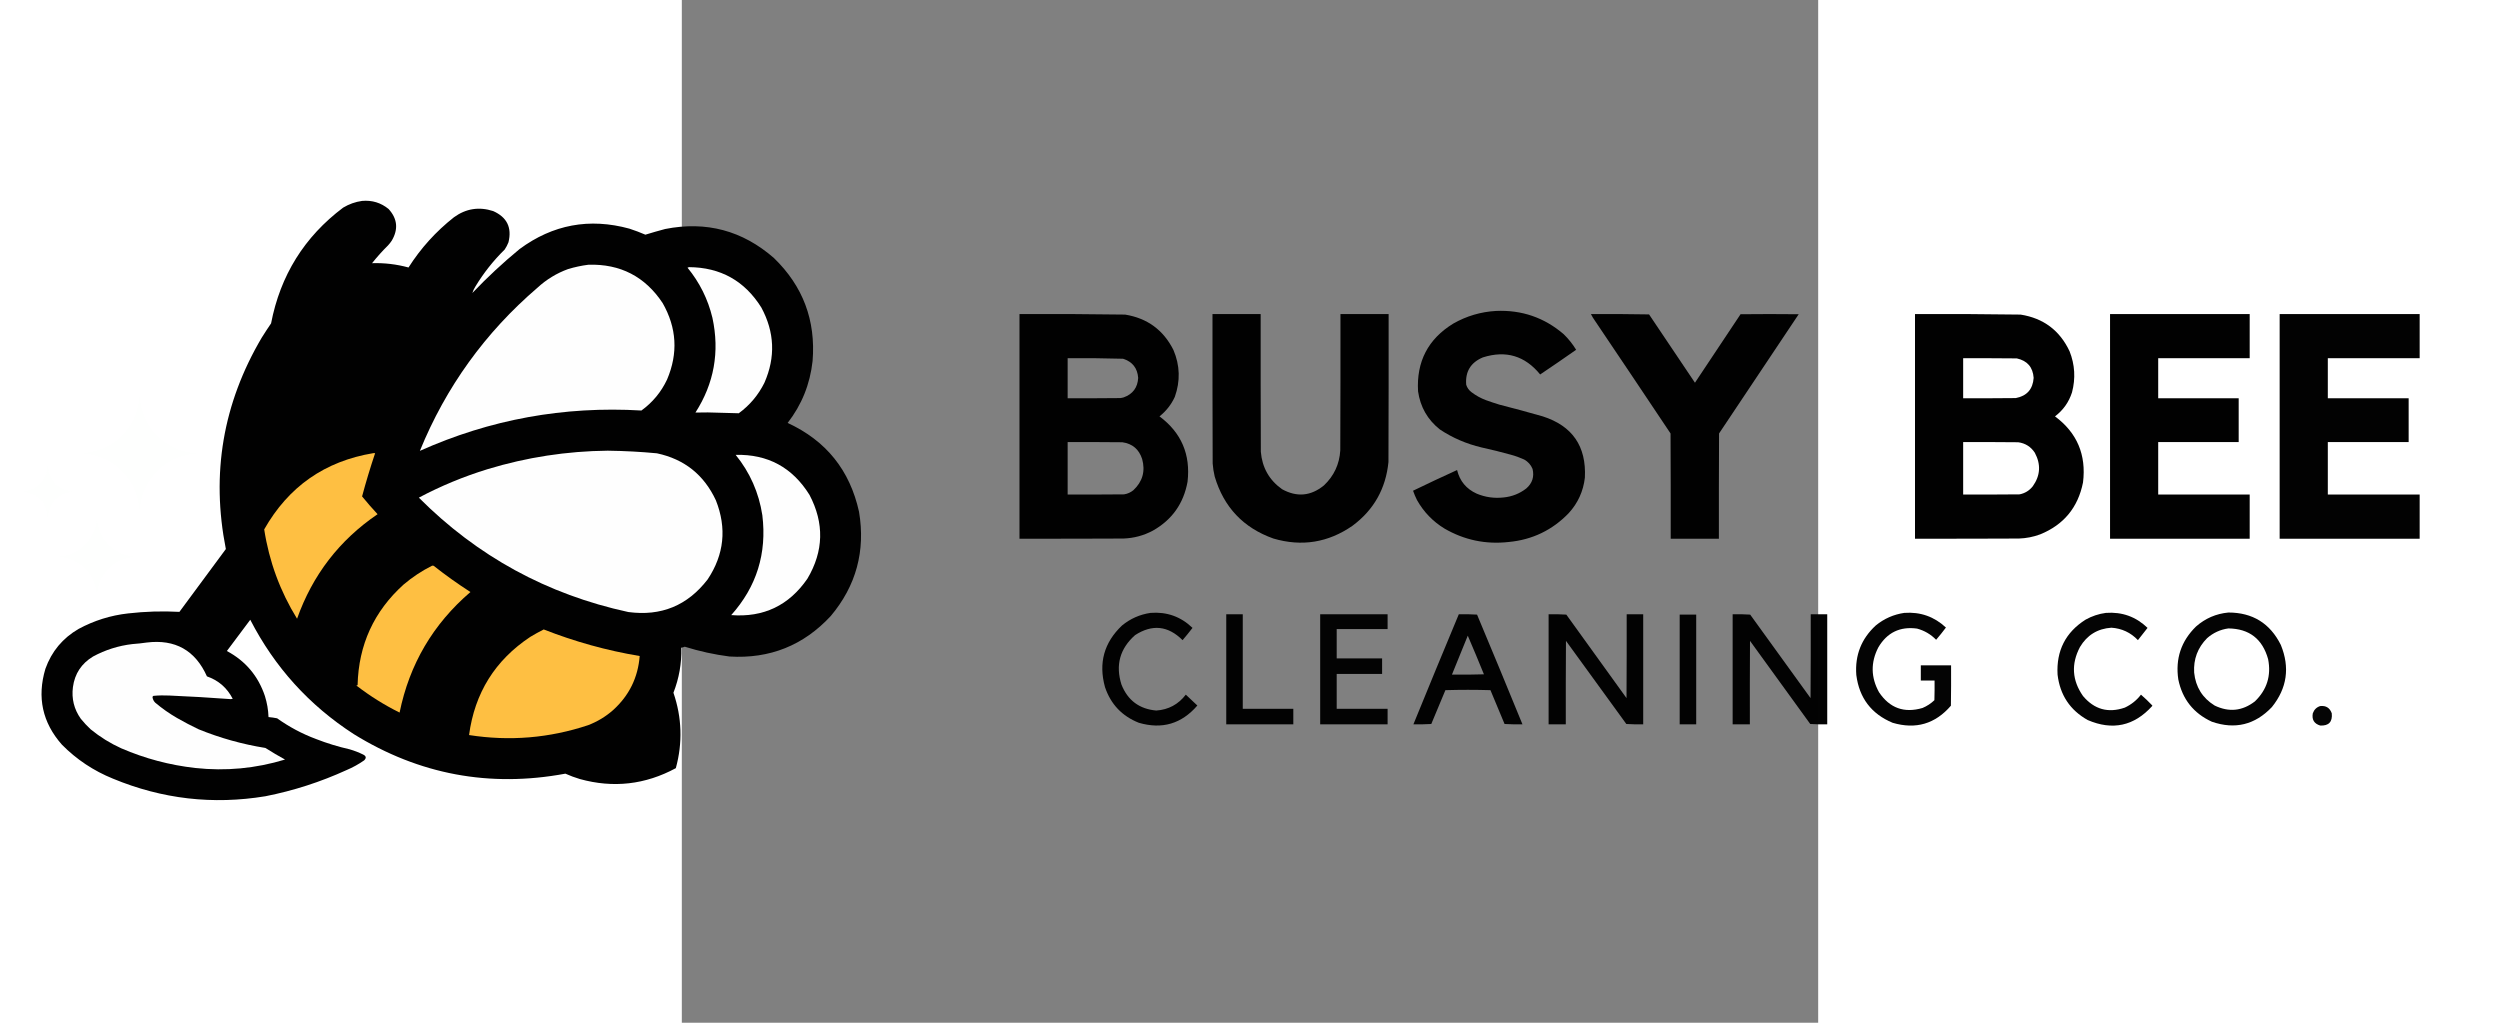
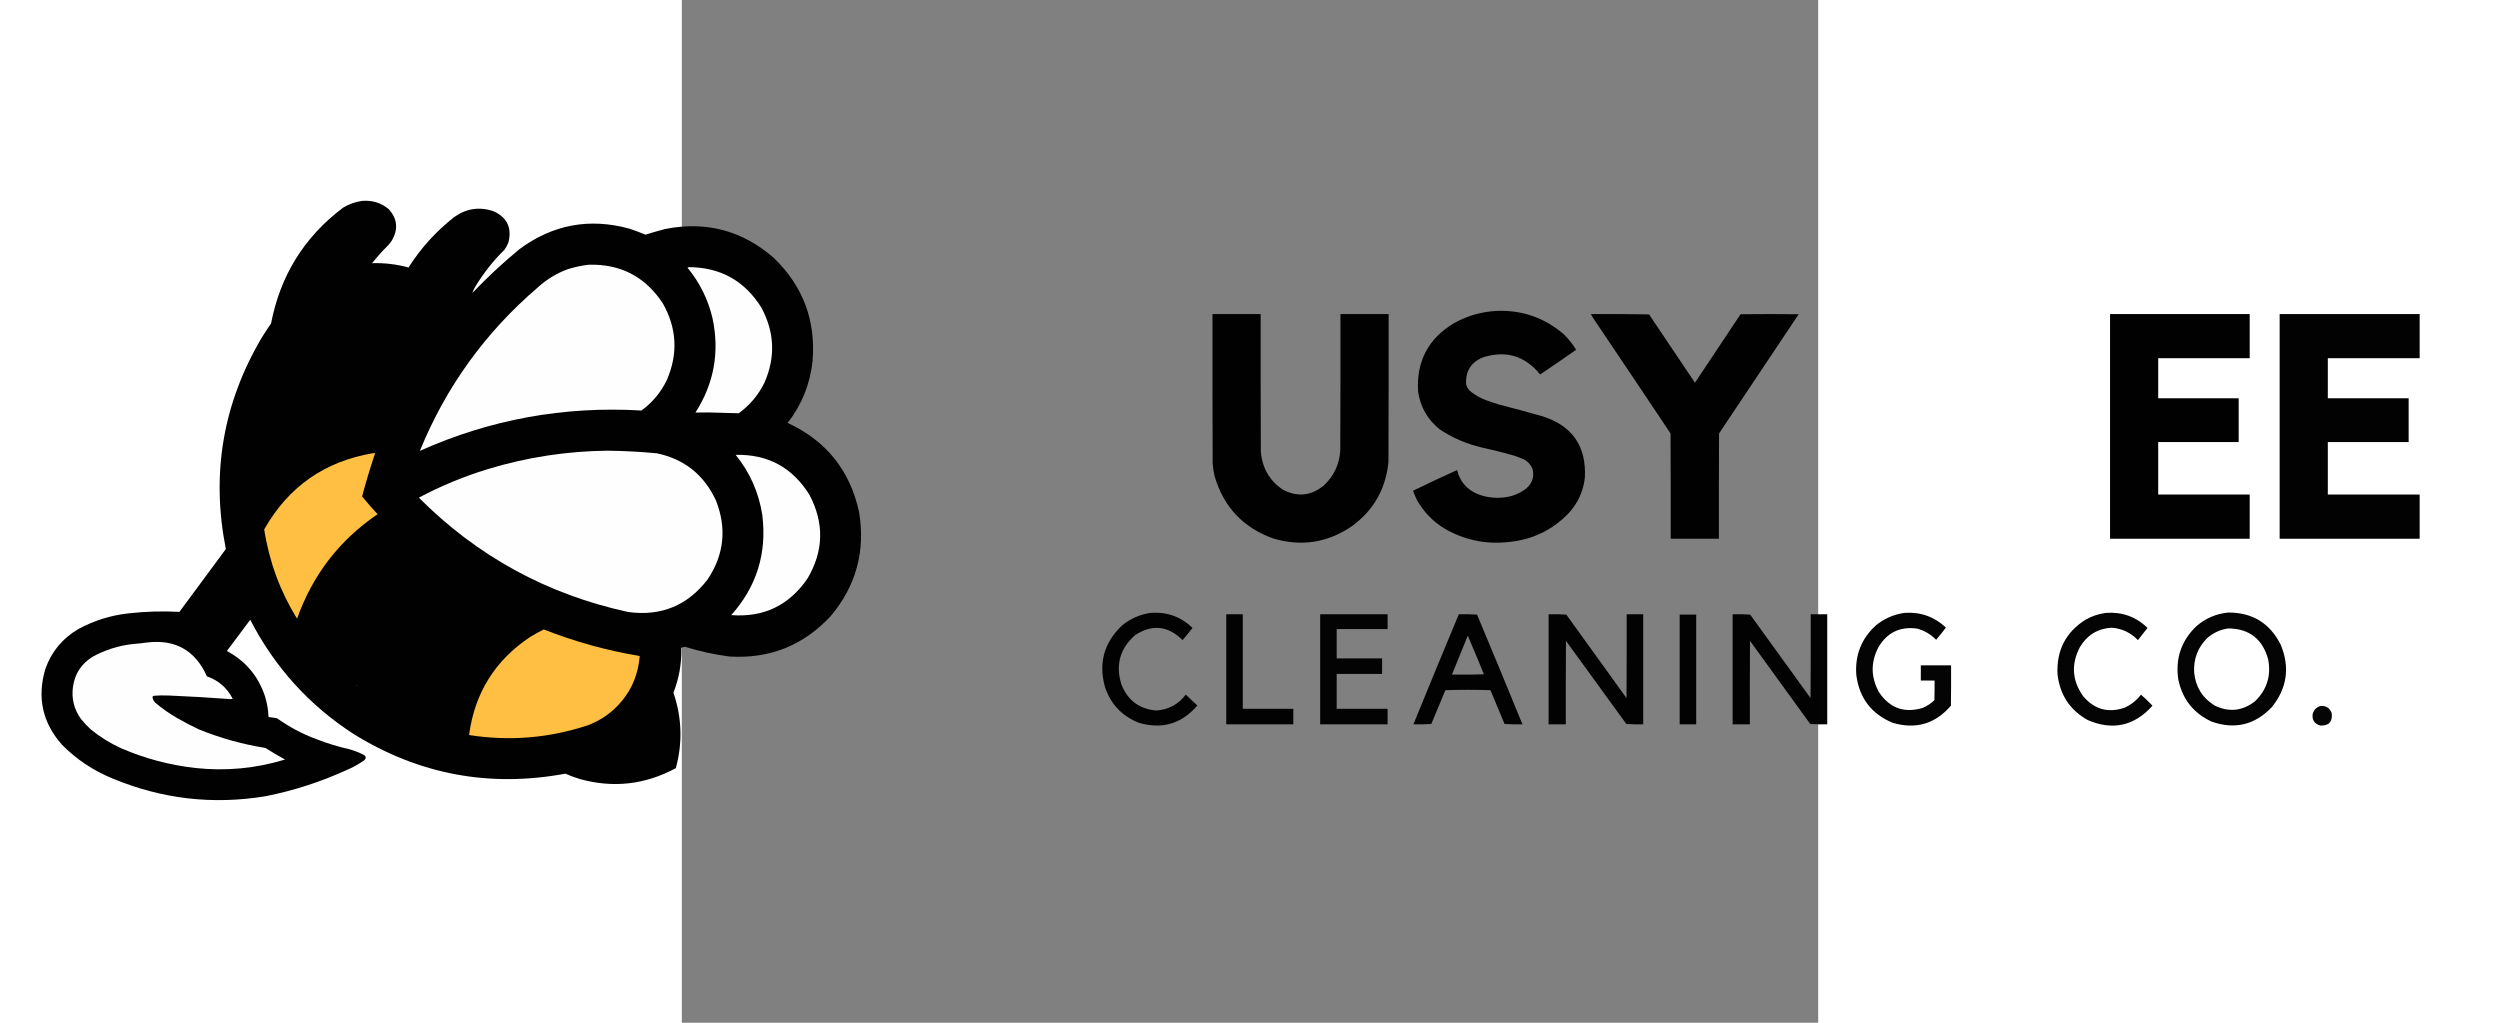
<svg xmlns="http://www.w3.org/2000/svg" xmlns:xlink="http://www.w3.org/1999/xlink" width="220px" height="90px" viewBox="60 40 100 90" version="1.1" overflow="visible">
  <rect x="60" y="40" width="100" height="90" fill="#808080" stroke="none" />
  <defs>
    <filter id="alpha" filterUnits="objectBoundingBox" x="0%" y="0%" width="100%" height="100%">
      <feColorMatrix type="matrix" in="SourceGraphic" values="0 0 0 0 1 0 0 0 0 1 0 0 0 0 1 0 0 0 1 0" />
    </filter>
    <mask id="mask0">
      <g filter="url(#alpha)">
        <rect x="0" y="0" width="218" height="164" style="fill:rgb(0%,0%,0%);fill-opacity:0.996;stroke:none;" />
      </g>
    </mask>
    <clipPath id="clip1">
      <rect x="0" y="0" width="218" height="164" />
    </clipPath>
    <g id="surface5" clip-path="url(#clip1)">
      <path style=" stroke:none;fill-rule:evenodd;fill:rgb(0%,0%,0%);fill-opacity:1;" d="M 31.863 57.68 C 32.742 57.602 33.52 57.84 34.195 58.391 C 34.973 59.242 35.066 60.168 34.48 61.168 C 34.383 61.32 34.27 61.461 34.148 61.594 C 33.648 62.086 33.18 62.609 32.742 63.16 C 33.832 63.125 34.898 63.254 35.949 63.539 C 37.027 61.844 38.359 60.371 39.945 59.121 C 41.004 58.352 42.156 58.172 43.398 58.574 C 44.613 59.113 45.062 60.027 44.746 61.32 C 44.656 61.547 44.547 61.762 44.41 61.961 C 43.414 62.938 42.559 64.02 41.84 65.207 C 41.723 65.391 41.629 65.586 41.566 65.785 C 42.879 64.406 44.266 63.117 45.727 61.914 C 48.652 59.758 51.871 59.16 55.387 60.121 C 55.863 60.277 56.332 60.453 56.793 60.652 C 57.371 60.473 57.949 60.309 58.535 60.152 C 62.148 59.438 65.336 60.289 68.102 62.703 C 70.66 65.176 71.797 68.195 71.508 71.766 C 71.285 73.801 70.555 75.617 69.312 77.219 C 72.695 78.777 74.789 81.383 75.594 85.035 C 76.172 88.488 75.344 91.543 73.109 94.207 C 70.711 96.797 67.738 97.988 64.195 97.773 C 62.859 97.602 61.547 97.312 60.258 96.91 C 60.16 96.953 60.062 96.98 59.957 97 C 59.992 98.371 59.758 99.691 59.262 100.961 C 60.012 103.152 60.082 105.363 59.473 107.598 C 56.785 109.051 53.969 109.371 51.027 108.555 C 50.59 108.426 50.168 108.266 49.754 108.082 C 43.098 109.32 36.891 108.164 31.137 104.605 C 27.203 102.062 24.168 98.707 22.023 94.539 C 21.336 95.453 20.648 96.367 19.965 97.289 C 21.602 98.164 22.719 99.484 23.312 101.25 C 23.5 101.855 23.609 102.473 23.629 103.102 C 23.883 103.125 24.133 103.16 24.387 103.211 C 25.441 103.965 26.582 104.574 27.805 105.031 C 28.773 105.41 29.762 105.711 30.773 105.941 C 31.18 106.059 31.574 106.211 31.953 106.398 C 32.227 106.531 32.258 106.703 32.043 106.914 C 31.562 107.25 31.047 107.535 30.5 107.766 C 28.211 108.812 25.828 109.582 23.355 110.07 C 18.738 110.832 14.27 110.316 9.945 108.523 C 8.238 107.832 6.738 106.836 5.449 105.531 C 3.73 103.586 3.246 101.359 3.996 98.852 C 4.543 97.324 5.516 96.156 6.918 95.344 C 8.281 94.609 9.734 94.152 11.277 93.98 C 12.781 93.809 14.285 93.762 15.789 93.844 C 17.148 92 18.512 90.156 19.875 88.316 C 18.562 81.699 19.617 75.496 23.039 69.703 C 23.305 69.281 23.574 68.867 23.855 68.457 C 24.672 64.23 26.785 60.836 30.199 58.27 C 30.715 57.961 31.27 57.762 31.863 57.68 Z M 31.863 57.68 " />
    </g>
    <mask id="mask1">
      <g filter="url(#alpha)">
        <rect x="0" y="0" width="218" height="164" style="fill:rgb(0%,0%,0%);fill-opacity:0.996;stroke:none;" />
      </g>
    </mask>
    <clipPath id="clip2">
      <rect x="0" y="0" width="218" height="164" />
    </clipPath>
    <g id="surface8" clip-path="url(#clip2)">
      <path style=" stroke:none;fill-rule:evenodd;fill:rgb(0%,0%,0%);fill-opacity:1;" d="M 131.645 67.363 C 133.914 67.262 135.902 67.945 137.609 69.414 C 138.031 69.824 138.395 70.281 138.699 70.781 C 137.652 71.516 136.598 72.238 135.535 72.953 C 134.199 71.312 132.52 70.809 130.496 71.449 C 129.422 71.898 128.93 72.703 129.027 73.863 C 129.113 74.129 129.27 74.348 129.496 74.516 C 129.883 74.809 130.305 75.043 130.766 75.215 C 131.156 75.355 131.551 75.488 131.949 75.609 C 133.223 75.934 134.496 76.277 135.762 76.641 C 138.375 77.48 139.609 79.277 139.469 82.031 C 139.332 83.23 138.855 84.273 138.047 85.156 C 136.605 86.652 134.844 87.5 132.766 87.695 C 130.746 87.922 128.859 87.527 127.105 86.508 C 126.086 85.883 125.281 85.047 124.695 84.004 C 124.562 83.738 124.449 83.465 124.348 83.184 C 125.633 82.562 126.922 81.953 128.223 81.363 C 128.461 82.336 129.035 83.027 129.949 83.441 C 130.707 83.758 131.492 83.867 132.312 83.777 C 133.055 83.703 133.723 83.441 134.309 82.988 C 134.844 82.527 135.027 81.953 134.867 81.27 C 134.719 80.906 134.469 80.629 134.129 80.438 C 133.746 80.266 133.352 80.121 132.945 80.012 C 132.094 79.777 131.238 79.562 130.375 79.375 C 129.055 79.062 127.832 78.539 126.711 77.793 C 125.629 76.938 124.988 75.816 124.789 74.438 C 124.637 71.824 125.672 69.832 127.891 68.473 C 129.059 67.809 130.309 67.441 131.645 67.363 Z M 131.645 67.363 " />
    </g>
    <mask id="mask2">
      <g filter="url(#alpha)">
        <rect x="0" y="0" width="218" height="164" style="fill:rgb(0%,0%,0%);fill-opacity:0.996;stroke:none;" />
      </g>
    </mask>
    <clipPath id="clip3">
      <rect x="0" y="0" width="218" height="164" />
    </clipPath>
    <g id="surface11" clip-path="url(#clip3)">
-       <path style=" stroke:none;fill-rule:evenodd;fill:rgb(0%,0%,0%);fill-opacity:1;" d="M 89.715 67.637 C 92.812 67.625 95.914 67.637 99.008 67.684 C 100.957 68 102.375 69.035 103.262 70.797 C 103.84 72.156 103.879 73.531 103.383 74.926 C 103.07 75.605 102.621 76.176 102.035 76.641 C 103.957 78.074 104.781 79.992 104.504 82.395 C 104.156 84.309 103.141 85.738 101.461 86.691 C 100.648 87.129 99.781 87.359 98.859 87.391 C 95.812 87.406 92.762 87.41 89.715 87.406 C 89.715 80.816 89.715 74.227 89.715 67.637 Z M 93.953 71.523 C 95.578 71.508 97.203 71.523 98.828 71.57 C 99.652 71.828 100.094 72.391 100.16 73.254 C 100.113 74.105 99.688 74.68 98.887 74.969 C 98.789 74.996 98.688 75.02 98.586 75.031 C 97.043 75.047 95.496 75.051 93.953 75.047 C 93.953 73.871 93.953 72.699 93.953 71.523 Z M 93.953 78.902 C 95.559 78.898 97.164 78.902 98.766 78.918 C 99.652 79.043 100.23 79.535 100.508 80.391 C 100.805 81.465 100.547 82.383 99.734 83.141 C 99.496 83.332 99.227 83.457 98.918 83.504 C 97.266 83.52 95.609 83.523 93.953 83.52 C 93.953 81.98 93.953 80.441 93.953 78.902 Z M 93.953 78.902 " />
-     </g>
+       </g>
    <mask id="mask3">
      <g filter="url(#alpha)">
        <rect x="0" y="0" width="218" height="164" style="fill:rgb(0%,0%,0%);fill-opacity:0.996;stroke:none;" />
      </g>
    </mask>
    <clipPath id="clip4">
      <rect x="0" y="0" width="218" height="164" />
    </clipPath>
    <g id="surface14" clip-path="url(#clip4)">
      <path style=" stroke:none;fill-rule:evenodd;fill:rgb(0%,0%,0%);fill-opacity:1;" d="M 106.699 67.637 C 108.113 67.637 109.523 67.637 110.938 67.637 C 110.934 71.676 110.938 75.715 110.953 79.754 C 111.07 81.148 111.691 82.246 112.816 83.047 C 114.121 83.77 115.352 83.66 116.508 82.715 C 117.391 81.879 117.871 80.852 117.945 79.633 C 117.961 75.633 117.965 71.637 117.961 67.637 C 119.375 67.637 120.785 67.637 122.199 67.637 C 122.203 71.98 122.199 76.32 122.184 80.664 C 121.949 83.004 120.895 84.875 119.02 86.266 C 116.883 87.75 114.559 88.125 112.059 87.391 C 109.414 86.449 107.695 84.633 106.895 81.938 C 106.805 81.559 106.742 81.176 106.715 80.785 C 106.699 76.402 106.695 72.02 106.699 67.637 Z M 106.699 67.637 " />
    </g>
    <mask id="mask4">
      <g filter="url(#alpha)">
        <rect x="0" y="0" width="218" height="164" style="fill:rgb(0%,0%,0%);fill-opacity:0.992;stroke:none;" />
      </g>
    </mask>
    <clipPath id="clip5">
      <rect x="0" y="0" width="218" height="164" />
    </clipPath>
    <g id="surface17" clip-path="url(#clip5)">
      <path style=" stroke:none;fill-rule:evenodd;fill:rgb(0%,0%,0%);fill-opacity:1;" d="M 140 67.637 C 141.707 67.629 143.41 67.637 145.117 67.668 C 146.457 69.676 147.805 71.68 149.156 73.68 C 150.492 71.668 151.828 69.66 153.168 67.652 C 154.875 67.633 156.578 67.633 158.285 67.652 C 155.949 71.148 153.613 74.648 151.277 78.145 C 151.262 81.23 151.258 84.316 151.262 87.406 C 149.848 87.406 148.438 87.406 147.023 87.406 C 147.027 84.316 147.023 81.23 147.008 78.145 C 144.797 74.828 142.574 71.52 140.348 68.215 C 140.215 68.031 140.102 67.84 140 67.637 Z M 140 67.637 " />
    </g>
    <mask id="mask5">
      <g filter="url(#alpha)">
        <rect x="0" y="0" width="218" height="164" style="fill:rgb(0%,0%,0%);fill-opacity:0.996;stroke:none;" />
      </g>
    </mask>
    <clipPath id="clip6">
      <rect x="0" y="0" width="218" height="164" />
    </clipPath>
    <g id="surface20" clip-path="url(#clip6)">
-       <path style=" stroke:none;fill-rule:evenodd;fill:rgb(0%,0%,0%);fill-opacity:1;" d="M 168.52 67.637 C 171.617 67.625 174.715 67.637 177.812 67.684 C 179.824 68 181.262 69.078 182.125 70.918 C 182.59 72.098 182.66 73.301 182.336 74.531 C 182.059 75.391 181.559 76.094 180.84 76.641 C 182.785 78.086 183.605 80.027 183.305 82.457 C 182.867 84.656 181.609 86.18 179.539 87.023 C 178.93 87.25 178.305 87.371 177.66 87.391 C 174.613 87.406 171.566 87.41 168.52 87.406 C 168.52 80.816 168.52 74.227 168.52 67.637 Z M 172.758 71.523 C 174.332 71.52 175.906 71.523 177.48 71.539 C 178.402 71.742 178.895 72.312 178.961 73.254 C 178.891 74.25 178.367 74.844 177.387 75.031 C 175.844 75.047 174.301 75.051 172.758 75.047 C 172.758 73.871 172.758 72.699 172.758 71.523 Z M 172.758 78.902 C 174.371 78.898 175.984 78.902 177.602 78.918 C 178.23 79.004 178.719 79.312 179.066 79.844 C 179.613 80.867 179.555 81.848 178.887 82.789 C 178.586 83.172 178.195 83.41 177.723 83.504 C 176.066 83.52 174.41 83.523 172.758 83.52 C 172.758 81.98 172.758 80.441 172.758 78.902 Z M 172.758 78.902 " />
-     </g>
+       </g>
    <mask id="mask6">
      <g filter="url(#alpha)">
        <rect x="0" y="0" width="218" height="164" style="fill:rgb(0%,0%,0%);fill-opacity:0.996;stroke:none;" />
      </g>
    </mask>
    <clipPath id="clip7">
      <rect x="0" y="0" width="218" height="164" />
    </clipPath>
    <g id="surface23" clip-path="url(#clip7)">
      <path style=" stroke:none;fill-rule:evenodd;fill:rgb(0%,0%,0%);fill-opacity:1;" d="M 185.684 67.637 C 189.781 67.637 193.879 67.637 197.973 67.637 C 197.973 68.934 197.973 70.227 197.973 71.523 C 195.289 71.523 192.605 71.523 189.922 71.523 C 189.922 72.699 189.922 73.871 189.922 75.047 C 192.281 75.047 194.645 75.047 197.004 75.047 C 197.004 76.332 197.004 77.617 197.004 78.902 C 194.645 78.902 192.281 78.902 189.922 78.902 C 189.922 80.441 189.922 81.98 189.922 83.52 C 192.605 83.52 195.289 83.52 197.973 83.52 C 197.973 84.812 197.973 86.109 197.973 87.406 C 193.879 87.406 189.781 87.406 185.684 87.406 C 185.684 80.816 185.684 74.227 185.684 67.637 Z M 185.684 67.637 " />
    </g>
    <mask id="mask7">
      <g filter="url(#alpha)">
        <rect x="0" y="0" width="218" height="164" style="fill:rgb(0%,0%,0%);fill-opacity:0.992;stroke:none;" />
      </g>
    </mask>
    <clipPath id="clip8">
      <rect x="0" y="0" width="218" height="164" />
    </clipPath>
    <g id="surface26" clip-path="url(#clip8)">
      <path style=" stroke:none;fill-rule:evenodd;fill:rgb(0%,0%,0%);fill-opacity:1;" d="M 200.609 67.637 C 204.715 67.637 208.82 67.637 212.93 67.637 C 212.93 68.934 212.93 70.227 212.93 71.523 C 210.234 71.523 207.539 71.523 204.848 71.523 C 204.848 72.699 204.848 73.871 204.848 75.047 C 207.219 75.047 209.59 75.047 211.961 75.047 C 211.961 76.332 211.961 77.617 211.961 78.902 C 209.59 78.902 207.219 78.902 204.848 78.902 C 204.848 80.441 204.848 81.98 204.848 83.52 C 207.539 83.52 210.234 83.52 212.93 83.52 C 212.93 84.812 212.93 86.109 212.93 87.406 C 208.82 87.406 204.715 87.406 200.609 87.406 C 200.609 80.816 200.609 74.227 200.609 67.637 Z M 200.609 67.637 " />
    </g>
    <mask id="mask8">
      <g filter="url(#alpha)">
        <rect x="0" y="0" width="218" height="164" style="fill:rgb(0%,0%,0%);fill-opacity:0.988;stroke:none;" />
      </g>
    </mask>
    <clipPath id="clip9">
      <rect x="0" y="0" width="218" height="164" />
    </clipPath>
    <g id="surface29" clip-path="url(#clip9)">
      <path style=" stroke:none;fill-rule:evenodd;fill:rgb(99.608%,100%,99.608%);fill-opacity:1;" d="M 12.277 74.652 C 12.398 76.957 13.512 78.582 15.605 79.523 C 16.219 79.758 16.855 79.883 17.512 79.891 C 15.141 80.035 13.5 81.203 12.594 83.398 C 12.402 83.969 12.301 84.555 12.293 85.156 C 12.215 83.34 11.453 81.898 10.004 80.832 C 9.109 80.238 8.117 79.922 7.039 79.891 C 9.203 79.789 10.781 78.781 11.777 76.867 C 12.09 76.164 12.258 75.426 12.277 74.652 Z M 12.277 74.652 " />
    </g>
    <mask id="mask9">
      <g filter="url(#alpha)">
        <rect x="0" y="0" width="218" height="164" style="fill:rgb(0%,0%,0%);fill-opacity:0.929;stroke:none;" />
      </g>
    </mask>
    <clipPath id="clip10">
      <rect x="0" y="0" width="218" height="164" />
    </clipPath>
    <g id="surface32" clip-path="url(#clip10)">
      <path style=" stroke:none;fill-rule:evenodd;fill:rgb(99.608%,100%,99.608%);fill-opacity:1;" d="M 4.164 80.969 C 4.191 80.969 4.223 80.969 4.254 80.969 C 4.262 81.898 4.676 82.582 5.496 83.016 C 5.816 83.145 6.148 83.23 6.492 83.273 C 5.203 83.395 4.449 84.094 4.223 85.371 C 4.242 85.43 4.254 85.492 4.254 85.551 C 4.223 85.551 4.191 85.551 4.164 85.551 C 4.117 84.465 3.582 83.738 2.559 83.383 C 2.348 83.332 2.137 83.297 1.922 83.273 C 3.145 83.156 3.887 82.5 4.148 81.301 C 4.164 81.191 4.168 81.078 4.164 80.969 Z M 4.164 80.969 " />
    </g>
    <mask id="mask10">
      <g filter="url(#alpha)">
        <rect x="0" y="0" width="218" height="164" style="fill:rgb(0%,0%,0%);fill-opacity:0.98;stroke:none;" />
      </g>
    </mask>
    <clipPath id="clip11">
      <rect x="0" y="0" width="218" height="164" />
    </clipPath>
    <g id="surface35" clip-path="url(#clip11)">
      <path style=" stroke:none;fill-rule:evenodd;fill:rgb(99.608%,100%,99.608%);fill-opacity:1;" d="M 8.523 85.492 C 8.617 87.043 9.375 88.129 10.793 88.758 C 11.195 88.898 11.609 88.98 12.035 89 C 10.562 89.07 9.496 89.766 8.84 91.078 C 8.648 91.535 8.551 92.012 8.539 92.508 C 8.453 91.023 7.75 89.957 6.434 89.301 C 5.988 89.117 5.523 89.016 5.039 89 C 6.594 88.898 7.68 88.133 8.297 86.707 C 8.434 86.312 8.508 85.91 8.523 85.492 Z M 8.523 85.492 " />
    </g>
    <mask id="mask11">
      <g filter="url(#alpha)">
        <rect x="0" y="0" width="218" height="164" style="fill:rgb(0%,0%,0%);fill-opacity:0.984;stroke:none;" />
      </g>
    </mask>
    <clipPath id="clip12">
      <rect x="0" y="0" width="218" height="164" />
    </clipPath>
    <g id="surface38" clip-path="url(#clip12)">
      <path style=" stroke:none;fill-rule:evenodd;fill:rgb(0%,0%,0%);fill-opacity:1;" d="M 196.098 93.902 C 198.227 93.902 199.766 94.852 200.715 96.758 C 201.523 98.738 201.262 100.562 199.926 102.223 C 198.441 103.785 196.684 104.215 194.645 103.512 C 193.035 102.773 192.051 101.535 191.691 99.793 C 191.422 97.969 191.941 96.414 193.25 95.133 C 194.07 94.414 195.016 94.004 196.098 93.902 Z M 196.098 95.301 C 197.934 95.324 199.098 96.227 199.594 98.004 C 199.879 99.457 199.492 100.699 198.43 101.723 C 197.324 102.574 196.145 102.695 194.887 102.086 C 193.816 101.422 193.215 100.457 193.086 99.188 C 193.016 98.008 193.395 97 194.219 96.164 C 194.762 95.688 195.387 95.398 196.098 95.301 Z M 196.098 95.301 " />
    </g>
    <mask id="mask12">
      <g filter="url(#alpha)">
        <rect x="0" y="0" width="218" height="164" style="fill:rgb(0%,0%,0%);fill-opacity:0.984;stroke:none;" />
      </g>
    </mask>
    <clipPath id="clip13">
      <rect x="0" y="0" width="218" height="164" />
    </clipPath>
    <g id="surface41" clip-path="url(#clip13)">
      <path style=" stroke:none;fill-rule:evenodd;fill:rgb(0%,0%,0%);fill-opacity:1;" d="M 101.25 93.934 C 102.68 93.824 103.914 94.262 104.941 95.254 C 104.66 95.625 104.367 95.98 104.066 96.332 C 102.789 95.059 101.398 94.914 99.887 95.891 C 98.547 97.082 98.148 98.531 98.691 100.25 C 99.246 101.637 100.266 102.395 101.75 102.527 C 102.828 102.453 103.695 101.984 104.352 101.129 C 104.691 101.449 105.027 101.766 105.367 102.086 C 103.98 103.695 102.266 104.203 100.219 103.605 C 98.742 103.02 97.746 101.973 97.238 100.461 C 96.656 98.348 97.156 96.543 98.738 95.043 C 99.473 94.441 100.312 94.07 101.25 93.934 Z M 101.25 93.934 " />
    </g>
    <mask id="mask13">
      <g filter="url(#alpha)">
        <rect x="0" y="0" width="218" height="164" style="fill:rgb(0%,0%,0%);fill-opacity:0.984;stroke:none;" />
      </g>
    </mask>
    <clipPath id="clip14">
      <rect x="0" y="0" width="218" height="164" />
    </clipPath>
    <g id="surface44" clip-path="url(#clip14)">
      <path style=" stroke:none;fill-rule:evenodd;fill:rgb(0%,0%,0%);fill-opacity:1;" d="M 167.578 93.934 C 168.992 93.832 170.211 94.262 171.242 95.223 C 170.965 95.594 170.68 95.953 170.379 96.301 C 169.91 95.82 169.352 95.492 168.699 95.316 C 167.199 95.113 166.062 95.664 165.293 96.969 C 164.609 98.297 164.633 99.613 165.355 100.918 C 166.293 102.316 167.57 102.777 169.184 102.301 C 169.574 102.137 169.926 101.906 170.227 101.617 C 170.242 101.039 170.25 100.461 170.242 99.887 C 169.84 99.887 169.438 99.887 169.031 99.887 C 169.031 99.438 169.031 98.996 169.031 98.547 C 169.922 98.547 170.809 98.547 171.695 98.547 C 171.703 99.734 171.695 100.918 171.68 102.102 C 170.297 103.707 168.586 104.207 166.551 103.605 C 164.68 102.824 163.613 101.422 163.355 99.398 C 163.227 97.664 163.797 96.211 165.066 95.043 C 165.801 94.441 166.641 94.07 167.578 93.934 Z M 167.578 93.934 " />
    </g>
    <mask id="mask14">
      <g filter="url(#alpha)">
        <rect x="0" y="0" width="218" height="164" style="fill:rgb(0%,0%,0%);fill-opacity:0.984;stroke:none;" />
      </g>
    </mask>
    <clipPath id="clip15">
      <rect x="0" y="0" width="218" height="164" />
    </clipPath>
    <g id="surface47" clip-path="url(#clip15)">
      <path style=" stroke:none;fill-rule:evenodd;fill:rgb(0%,0%,0%);fill-opacity:1;" d="M 185.32 93.934 C 186.742 93.832 187.965 94.27 188.984 95.254 C 188.707 95.617 188.422 95.977 188.137 96.332 C 187.5 95.664 186.723 95.301 185.805 95.238 C 184.582 95.32 183.66 95.891 183.035 96.941 C 182.25 98.434 182.34 99.871 183.305 101.25 C 184.301 102.434 185.527 102.773 186.984 102.27 C 187.551 102.004 188.027 101.625 188.406 101.129 C 188.75 101.426 189.078 101.742 189.391 102.07 C 189.41 102.09 189.41 102.113 189.391 102.133 C 187.797 103.895 185.902 104.305 183.715 103.363 C 182.16 102.488 181.277 101.156 181.066 99.367 C 180.949 97.262 181.77 95.645 183.535 94.527 C 184.098 94.215 184.691 94.016 185.32 93.934 Z M 185.32 93.934 " />
    </g>
    <mask id="mask15">
      <g filter="url(#alpha)">
        <rect x="0" y="0" width="218" height="164" style="fill:rgb(0%,0%,0%);fill-opacity:0.984;stroke:none;" />
      </g>
    </mask>
    <clipPath id="clip16">
      <rect x="0" y="0" width="218" height="164" />
    </clipPath>
    <g id="surface50" clip-path="url(#clip16)">
      <path style=" stroke:none;fill-rule:evenodd;fill:rgb(0%,0%,0%);fill-opacity:1;" d="M 107.91 94.055 C 108.395 94.055 108.879 94.055 109.363 94.055 C 109.363 96.828 109.363 99.602 109.363 102.375 C 110.848 102.375 112.332 102.375 113.812 102.375 C 113.812 102.832 113.812 103.285 113.812 103.742 C 111.848 103.742 109.879 103.742 107.91 103.742 C 107.91 100.512 107.91 97.285 107.91 94.055 Z M 107.91 94.055 " />
    </g>
    <mask id="mask16">
      <g filter="url(#alpha)">
        <rect x="0" y="0" width="218" height="164" style="fill:rgb(0%,0%,0%);fill-opacity:0.98;stroke:none;" />
      </g>
    </mask>
    <clipPath id="clip17">
      <rect x="0" y="0" width="218" height="164" />
    </clipPath>
    <g id="surface53" clip-path="url(#clip17)">
      <path style=" stroke:none;fill-rule:evenodd;fill:rgb(0%,0%,0%);fill-opacity:1;" d="M 116.176 94.055 C 118.152 94.055 120.129 94.055 122.109 94.055 C 122.109 94.488 122.109 94.926 122.109 95.359 C 120.613 95.359 119.121 95.359 117.629 95.359 C 117.629 96.223 117.629 97.082 117.629 97.941 C 118.961 97.941 120.293 97.941 121.625 97.941 C 121.625 98.398 121.625 98.852 121.625 99.309 C 120.293 99.309 118.961 99.309 117.629 99.309 C 117.629 100.332 117.629 101.352 117.629 102.375 C 119.121 102.375 120.613 102.375 122.109 102.375 C 122.109 102.832 122.109 103.285 122.109 103.742 C 120.129 103.742 118.152 103.742 116.176 103.742 C 116.176 100.512 116.176 97.285 116.176 94.055 Z M 116.176 94.055 " />
    </g>
    <mask id="mask17">
      <g filter="url(#alpha)">
        <rect x="0" y="0" width="218" height="164" style="fill:rgb(0%,0%,0%);fill-opacity:0.988;stroke:none;" />
      </g>
    </mask>
    <clipPath id="clip18">
      <rect x="0" y="0" width="218" height="164" />
    </clipPath>
    <g id="surface56" clip-path="url(#clip18)">
      <path style=" stroke:none;fill-rule:evenodd;fill:rgb(0%,0%,0%);fill-opacity:1;" d="M 128.375 94.055 C 128.91 94.043 129.445 94.055 129.98 94.086 C 131.328 97.297 132.66 100.516 133.977 103.742 C 133.449 103.75 132.926 103.742 132.402 103.711 C 131.988 102.719 131.574 101.727 131.16 100.734 C 129.84 100.695 128.516 100.695 127.195 100.734 C 126.781 101.727 126.367 102.719 125.953 103.711 C 125.43 103.742 124.902 103.75 124.379 103.742 C 125.699 100.508 127.031 97.277 128.375 94.055 Z M 129.164 95.938 C 129.648 97.062 130.121 98.195 130.586 99.34 C 129.648 99.367 128.707 99.379 127.77 99.367 C 128.234 98.227 128.699 97.082 129.164 95.938 Z M 129.164 95.938 " />
    </g>
    <mask id="mask18">
      <g filter="url(#alpha)">
        <rect x="0" y="0" width="218" height="164" style="fill:rgb(0%,0%,0%);fill-opacity:0.984;stroke:none;" />
      </g>
    </mask>
    <clipPath id="clip19">
      <rect x="0" y="0" width="218" height="164" />
    </clipPath>
    <g id="surface59" clip-path="url(#clip19)">
      <path style=" stroke:none;fill-rule:evenodd;fill:rgb(0%,0%,0%);fill-opacity:1;" d="M 136.277 94.055 C 136.797 94.043 137.316 94.055 137.836 94.086 C 139.602 96.535 141.367 98.984 143.133 101.434 C 143.148 98.973 143.152 96.516 143.148 94.055 C 143.633 94.055 144.117 94.055 144.602 94.055 C 144.602 97.285 144.602 100.512 144.602 103.742 C 144.105 103.75 143.613 103.742 143.117 103.711 C 141.348 101.273 139.578 98.832 137.805 96.395 C 137.789 98.844 137.785 101.293 137.789 103.742 C 137.285 103.742 136.781 103.742 136.277 103.742 C 136.277 100.512 136.277 97.285 136.277 94.055 Z M 136.277 94.055 " />
    </g>
    <mask id="mask19">
      <g filter="url(#alpha)">
        <rect x="0" y="0" width="218" height="164" style="fill:rgb(0%,0%,0%);fill-opacity:0.988;stroke:none;" />
      </g>
    </mask>
    <clipPath id="clip20">
      <rect x="0" y="0" width="218" height="164" />
    </clipPath>
    <g id="surface62" clip-path="url(#clip20)">
      <path style=" stroke:none;fill-rule:evenodd;fill:rgb(0%,0%,0%);fill-opacity:1;" d="M 152.473 94.055 C 152.988 94.043 153.504 94.055 154.016 94.086 C 155.781 96.539 157.555 98.988 159.328 101.434 C 159.344 98.973 159.352 96.516 159.344 94.055 C 159.828 94.055 160.312 94.055 160.797 94.055 C 160.797 97.285 160.797 100.512 160.797 103.742 C 160.297 103.75 159.797 103.742 159.301 103.711 C 157.535 101.273 155.766 98.832 154 96.395 C 153.988 98.844 153.98 101.293 153.988 103.742 C 153.48 103.742 152.977 103.742 152.473 103.742 C 152.473 100.512 152.473 97.285 152.473 94.055 Z M 152.473 94.055 " />
    </g>
    <mask id="mask20">
      <g filter="url(#alpha)">
        <rect x="0" y="0" width="218" height="164" style="fill:rgb(0%,0%,0%);fill-opacity:0.988;stroke:none;" />
      </g>
    </mask>
    <clipPath id="clip21">
      <rect x="0" y="0" width="218" height="164" />
    </clipPath>
    <g id="surface65" clip-path="url(#clip21)">
      <path style=" stroke:none;fill-rule:evenodd;fill:rgb(0%,0%,0%);fill-opacity:1;" d="M 147.812 94.086 C 148.297 94.086 148.781 94.086 149.266 94.086 C 149.266 97.305 149.266 100.523 149.266 103.742 C 148.781 103.742 148.297 103.742 147.812 103.742 C 147.812 100.523 147.812 97.305 147.812 94.086 Z M 147.812 94.086 " />
    </g>
    <mask id="mask21">
      <g filter="url(#alpha)">
        <rect x="0" y="0" width="218" height="164" style="fill:rgb(0%,0%,0%);fill-opacity:0.98;stroke:none;" />
      </g>
    </mask>
    <clipPath id="clip22">
      <rect x="0" y="0" width="218" height="164" />
    </clipPath>
    <g id="surface68" clip-path="url(#clip22)">
      <path style=" stroke:none;fill-rule:evenodd;fill:rgb(0%,0%,0%);fill-opacity:1;" d="M 204.18 102.133 C 204.688 102.078 205.023 102.293 205.195 102.77 C 205.27 103.523 204.934 103.883 204.18 103.848 C 203.645 103.688 203.426 103.328 203.527 102.77 C 203.645 102.445 203.859 102.234 204.18 102.133 Z M 204.18 102.133 " />
    </g>
  </defs>
  <g id="surface1">
    <use xlink:href="#surface5" mask="url(#mask0)" />
    <path style=" stroke:none;fill-rule:evenodd;fill:rgb(99.608%,99.608%,99.608%);fill-opacity:1;" d="M 51.781 63.297 C 54.586 63.211 56.762 64.336 58.309 66.664 C 59.555 68.844 59.688 71.09 58.699 73.406 C 58.18 74.504 57.43 75.41 56.445 76.125 C 49.633 75.723 43.137 76.906 36.949 79.676 C 39.242 74.055 42.695 69.266 47.301 65.316 C 48.09 64.59 48.988 64.043 49.996 63.676 C 50.586 63.5 51.18 63.371 51.781 63.297 Z M 51.781 63.297 " />
    <path style=" stroke:none;fill-rule:evenodd;fill:rgb(99.608%,99.608%,99.608%);fill-opacity:1;" d="M 60.621 63.508 C 63.402 63.527 65.527 64.711 66.996 67.059 C 68.164 69.223 68.258 71.43 67.27 73.68 C 66.734 74.762 65.984 75.656 65.012 76.367 C 64.105 76.34 63.195 76.316 62.289 76.293 C 61.926 76.305 61.562 76.309 61.199 76.305 C 62.84 73.746 63.34 70.965 62.695 67.973 C 62.301 66.328 61.566 64.855 60.5 63.555 C 60.551 63.547 60.59 63.531 60.621 63.508 Z M 60.621 63.508 " />
    <use xlink:href="#surface8" mask="url(#mask1)" />
    <use xlink:href="#surface11" mask="url(#mask2)" />
    <use xlink:href="#surface14" mask="url(#mask3)" />
    <use xlink:href="#surface17" mask="url(#mask4)" />
    <use xlink:href="#surface20" mask="url(#mask5)" />
    <use xlink:href="#surface23" mask="url(#mask6)" />
    <use xlink:href="#surface26" mask="url(#mask7)" />
    <use xlink:href="#surface29" mask="url(#mask8)" />
    <path style=" stroke:none;fill-rule:evenodd;fill:rgb(99.608%,99.608%,99.608%);fill-opacity:1;" d="M 53.477 79.66 C 54.926 79.68 56.367 79.754 57.809 79.891 C 60.227 80.406 61.957 81.789 63 84.035 C 63.969 86.484 63.727 88.801 62.273 90.988 C 60.504 93.289 58.18 94.246 55.293 93.859 C 48.148 92.309 42.004 88.953 36.859 83.793 C 38.793 82.766 40.812 81.93 42.914 81.285 C 46.359 80.238 49.879 79.699 53.477 79.66 Z M 53.477 79.66 " />
    <path style=" stroke:none;fill-rule:evenodd;fill:rgb(99.608%,74.902%,25.882%);fill-opacity:1;" d="M 32.863 79.875 C 32.914 79.875 32.961 79.875 33.012 79.875 C 32.59 81.133 32.207 82.402 31.863 83.684 C 32.301 84.219 32.754 84.742 33.227 85.25 C 29.863 87.535 27.504 90.605 26.141 94.449 C 24.648 92.027 23.684 89.406 23.25 86.586 C 25.387 82.82 28.59 80.582 32.863 79.875 Z M 32.863 79.875 " />
    <path style=" stroke:none;fill-rule:evenodd;fill:rgb(99.608%,99.608%,99.608%);fill-opacity:1;" d="M 64.738 80.027 C 67.57 79.961 69.734 81.137 71.234 83.547 C 72.547 86.043 72.488 88.504 71.051 90.926 C 69.43 93.281 67.195 94.348 64.348 94.129 C 66.586 91.625 67.496 88.695 67.086 85.34 C 66.781 83.352 65.996 81.578 64.738 80.027 Z M 64.738 80.027 " />
    <use xlink:href="#surface32" mask="url(#mask9)" />
    <use xlink:href="#surface35" mask="url(#mask10)" />
-     <path style=" stroke:none;fill-rule:evenodd;fill:rgb(99.608%,74.902%,25.882%);fill-opacity:1;" d="M 31.379 100.34 C 31.41 100.32 31.438 100.301 31.469 100.281 C 31.555 96.742 32.91 93.789 35.527 91.43 C 36.289 90.785 37.117 90.238 38.008 89.789 C 38.059 89.77 38.109 89.77 38.16 89.789 C 39.203 90.609 40.281 91.379 41.398 92.098 C 38.113 94.914 36.031 98.453 35.164 102.707 C 33.82 102.039 32.559 101.25 31.379 100.34 Z M 31.379 100.34 " />
    <use xlink:href="#surface38" mask="url(#mask11)" />
    <use xlink:href="#surface41" mask="url(#mask12)" />
    <use xlink:href="#surface44" mask="url(#mask13)" />
    <use xlink:href="#surface47" mask="url(#mask14)" />
    <use xlink:href="#surface50" mask="url(#mask15)" />
    <use xlink:href="#surface53" mask="url(#mask16)" />
    <use xlink:href="#surface56" mask="url(#mask17)" />
    <use xlink:href="#surface59" mask="url(#mask18)" />
    <use xlink:href="#surface62" mask="url(#mask19)" />
    <use xlink:href="#surface65" mask="url(#mask20)" />
    <path style=" stroke:none;fill-rule:evenodd;fill:rgb(99.608%,74.902%,25.882%);fill-opacity:1;" d="M 47.848 95.391 C 50.578 96.465 53.395 97.246 56.293 97.73 C 56.145 99.621 55.367 101.207 53.961 102.48 C 53.309 103.059 52.57 103.504 51.754 103.816 C 48.336 104.953 44.844 105.242 41.277 104.684 C 41.773 100.977 43.57 98.098 46.668 96.043 C 47.055 95.809 47.445 95.594 47.848 95.391 Z M 47.848 95.391 " />
    <path style=" stroke:none;fill-rule:evenodd;fill:rgb(99.608%,99.608%,99.608%);fill-opacity:1;" d="M 12.91 96.543 C 15.414 96.234 17.184 97.227 18.211 99.52 C 19.227 99.875 19.984 100.531 20.48 101.496 C 20.418 101.504 20.359 101.516 20.297 101.523 C 18.504 101.391 16.707 101.281 14.91 101.207 C 14.445 101.184 13.98 101.191 13.516 101.234 C 13.445 101.258 13.414 101.309 13.426 101.387 C 13.457 101.559 13.531 101.703 13.652 101.828 C 14.254 102.336 14.895 102.789 15.574 103.18 C 16.199 103.539 16.836 103.871 17.484 104.18 C 19.375 104.949 21.332 105.496 23.355 105.82 C 23.922 106.18 24.496 106.52 25.082 106.84 C 22.504 107.625 19.867 107.875 17.18 107.582 C 14.918 107.328 12.75 106.75 10.672 105.852 C 9.695 105.41 8.801 104.852 7.977 104.18 C 7.668 103.891 7.379 103.582 7.113 103.254 C 6.52 102.422 6.285 101.488 6.418 100.461 C 6.578 99.281 7.172 98.387 8.188 97.773 C 9.266 97.191 10.418 96.824 11.641 96.68 C 12.07 96.648 12.496 96.605 12.91 96.543 Z M 12.91 96.543 " />
    <path style=" stroke:none;fill-rule:evenodd;fill:rgb(45.49%,34.118%,12.157%);fill-opacity:1;" d="M 31.469 100.281 C 31.438 100.301 31.41 100.32 31.379 100.34 C 31.363 100.34 31.352 100.328 31.348 100.309 C 31.383 100.281 31.426 100.273 31.469 100.281 Z M 31.469 100.281 " />
    <use xlink:href="#surface68" mask="url(#mask21)" />
  </g>
</svg>